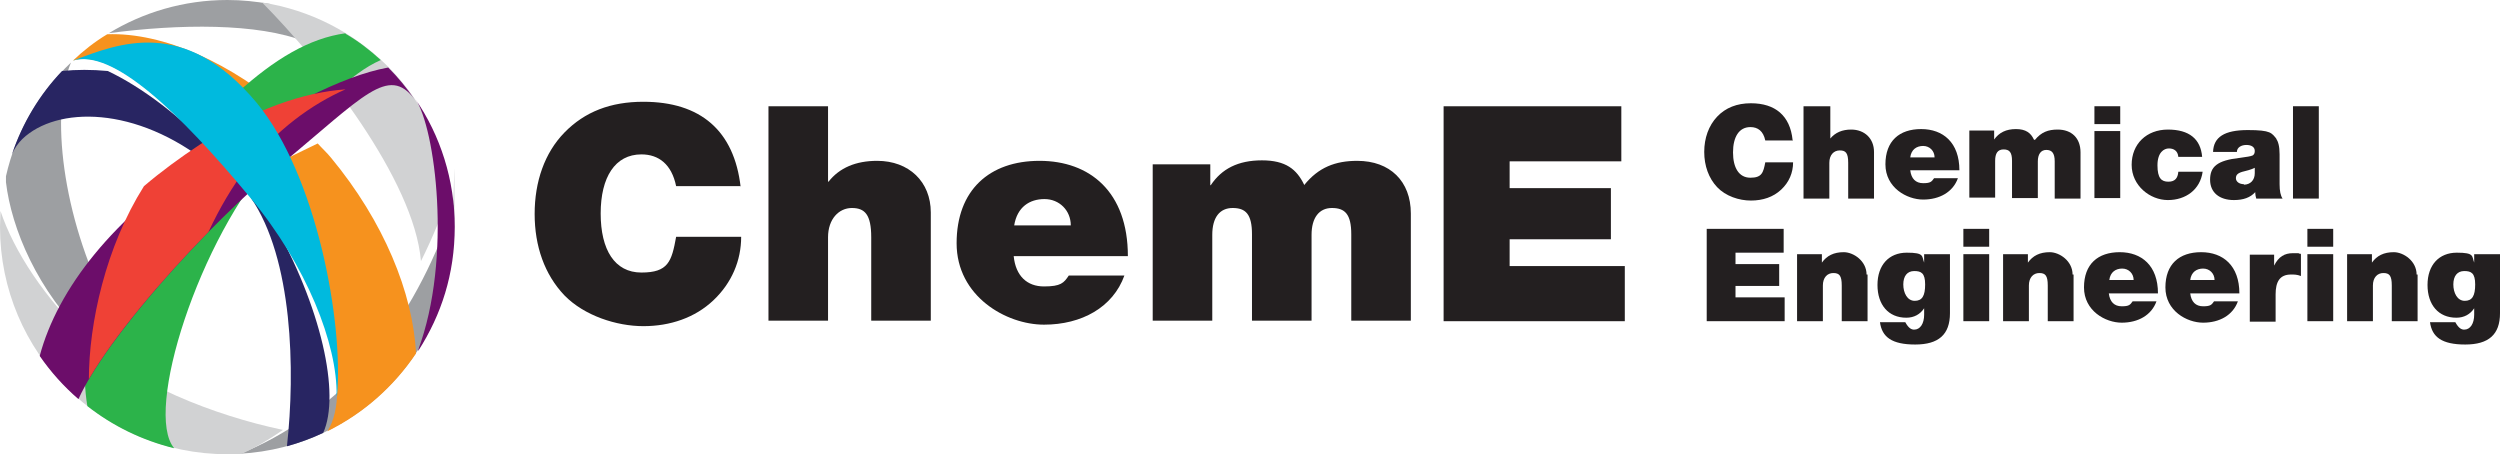
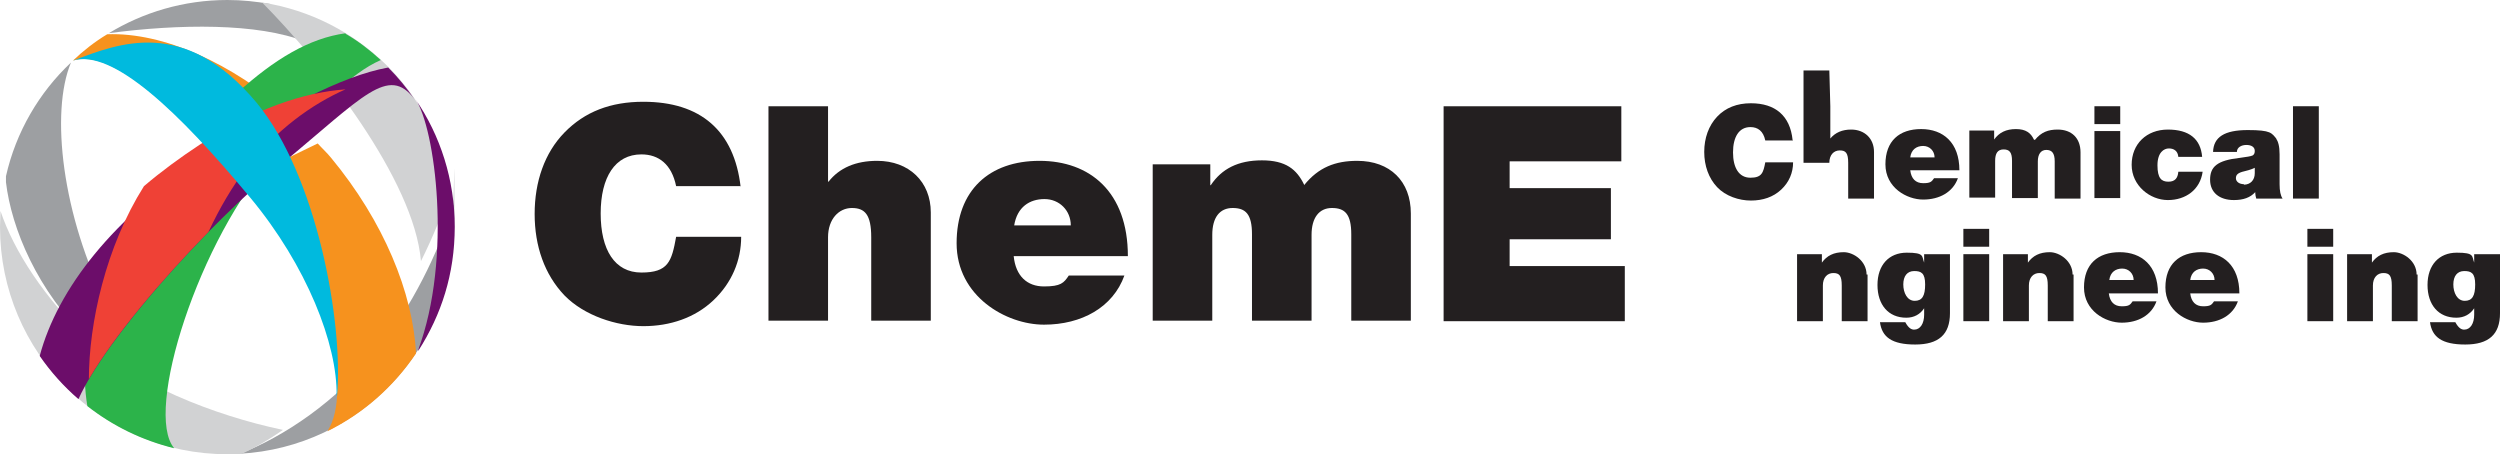
<svg xmlns="http://www.w3.org/2000/svg" version="1.1" viewBox="0 0 503.6 91.5">
  <defs>
    <style>
      .cls-1 {
        fill: none;
      }

      .cls-2 {
        fill: #9d9fa2;
      }

      .cls-3 {
        fill: #282562;
      }

      .cls-4 {
        fill: #f6921e;
      }

      .cls-5 {
        fill: #d1d2d3;
      }

      .cls-6 {
        fill: #231f20;
      }

      .cls-7 {
        fill: #6c0d6a;
      }

      .cls-8 {
        fill: #2cb34a;
      }

      .cls-9 {
        fill: #00bade;
      }

      .cls-10 {
        fill: #ef4136;
      }
    </style>
  </defs>
  <g>
    <g id="Layer_1">
      <g>
        <g>
          <g>
            <path class="cls-6" d="M361.2,28.3h-5.6c-.4-1.9-1.5-2.7-3-2.7-2.3,0-3.5,2-3.5,5.1s1.2,5.1,3.5,5.1,2.6-1,3-3.1h5.6c0,2.1-.8,4-2.4,5.5-1.6,1.5-3.7,2.2-6.1,2.2s-5.1-.9-6.8-2.7c-1.7-1.8-2.6-4.3-2.6-7.1s.9-5.3,2.6-7.1c1.7-1.8,4-2.7,6.8-2.7,4.9,0,7.9,2.5,8.4,7.4Z" />
-             <path class="cls-6" d="M368.7,21.4v6.5h0c1-1.2,2.4-1.8,4.2-1.8,2.7,0,4.6,1.8,4.6,4.5v9.4h-5.2v-7.2c0-2-.5-2.5-1.7-2.5s-2.1.9-2.1,2.5v7.2h-5.2v-18.6h5.2Z" />
+             <path class="cls-6" d="M368.7,21.4v6.5h0c1-1.2,2.4-1.8,4.2-1.8,2.7,0,4.6,1.8,4.6,4.5v9.4h-5.2v-7.2c0-2-.5-2.5-1.7-2.5s-2.1.9-2.1,2.5h-5.2v-18.6h5.2Z" />
            <path class="cls-6" d="M394.7,34.3h-9.9c.2,1.7,1.1,2.6,2.6,2.6s1.7-.3,2.2-1h4.8c-1,2.8-3.7,4.3-7,4.3s-7.6-2.4-7.6-7.1,2.8-7.1,7.2-7.1,7.7,2.7,7.7,8.3ZM389.7,31.7c0-1.3-1-2.3-2.3-2.3s-2.4.7-2.6,2.3h4.9Z" />
            <path class="cls-6" d="M409.9,28.2c1.3-1.6,2.7-2.1,4.6-2.1,2.8,0,4.6,1.7,4.6,4.6v9.3h-5.2v-7.5c0-1.7-.6-2.3-1.7-2.3s-1.7.9-1.7,2.3v7.4h-5.2v-7.5c0-1.7-.5-2.3-1.7-2.3s-1.7.8-1.7,2.3v7.4h-5.2v-13.5h5v1.8h0c1-1.4,2.4-2.1,4.4-2.1s3,.8,3.6,2.1Z" />
            <path class="cls-6" d="M427.1,21.4v3.6h-5.2v-3.6h5.2ZM427.1,26.4v13.5h-5.2v-13.5h5.2Z" />
            <path class="cls-6" d="M443.7,31.6h-4.9c-.1-1.2-.9-1.7-1.9-1.7s-2.3.8-2.3,3.4.8,3.3,2.2,3.3,1.9-.8,2-2h4.9c-.5,3.6-3.4,5.7-7,5.7s-7.3-2.9-7.3-7.1,3-7.1,7.3-7.1,6.6,1.9,6.9,5.5Z" />
            <path class="cls-6" d="M458.5,27.9c.4.6.7,1.5.7,3.2v6c0,1.4.2,2.3.6,2.9h-5.3c-.1-.3-.2-.8-.2-1.1v-.2h0c-1,1.1-2.4,1.6-4.3,1.6-2.9,0-4.8-1.5-4.8-4.1s1.4-3.9,6-4.4c1.4-.2,2.2-.3,2.6-.5.3-.2.4-.5.4-.9,0-.8-.7-1.2-1.7-1.2s-1.9.5-1.9,1.4h-4.8c.1-3,2.3-4.4,7-4.4s4.8.6,5.8,1.8ZM452,37.2c1.3,0,2.2-.9,2.2-2.3v-1.1c-.2.1-.8.4-2.1.7-1.3.3-1.7.7-1.7,1.4s.7,1.2,1.6,1.2Z" />
            <path class="cls-6" d="M467.1,21.4v18.6h-5.2v-18.6h5.2Z" />
          </g>
          <g>
-             <path class="cls-6" d="M359.3,46.1v4.8h-9.7v2.3h8.8v4.4h-8.8v2.3h9.9v4.8h-15.7v-18.6h15.4Z" />
            <path class="cls-6" d="M376.2,55.3v9.4h-5.2v-7.2c0-2-.5-2.5-1.7-2.5s-2.1.9-2.1,2.5v7.2h-5.2v-13.5h5v1.7h0c1-1.4,2.4-2.1,4.4-2.1s4.6,1.8,4.6,4.5Z" />
            <path class="cls-6" d="M387.6,52.8h0v-1.6h5.2v11.9c0,4.3-2.3,6.3-7,6.3s-6.7-1.5-7.1-4.5h5.1c.7,1.3,1.3,1.5,1.8,1.5,1.2,0,2-1.2,2-3v-1.3h0c-.8,1.2-2,1.9-3.6,1.9-3.6,0-5.8-2.6-5.8-6.6s2.3-6.5,5.9-6.5,3,.7,3.5,2ZM385.7,60.6c1.5,0,2.1-1,2.1-3.3s-.8-2.7-2.2-2.7-2.2,1-2.2,2.7.8,3.3,2.3,3.3Z" />
            <path class="cls-6" d="M400.7,46.1v3.6h-5.2v-3.6h5.2ZM400.7,51.2v13.5h-5.2v-13.5h5.2Z" />
            <path class="cls-6" d="M417.7,55.3v9.4h-5.2v-7.2c0-2-.5-2.5-1.7-2.5s-2.1.9-2.1,2.5v7.2h-5.2v-13.5h5v1.7h0c1-1.4,2.4-2.1,4.4-2.1s4.6,1.8,4.6,4.5Z" />
            <path class="cls-6" d="M434.7,59.1h-9.9c.2,1.7,1.1,2.6,2.6,2.6s1.7-.3,2.2-1h4.8c-1,2.8-3.7,4.3-7,4.3s-7.6-2.4-7.6-7.1,2.8-7.1,7.2-7.1,7.7,2.7,7.7,8.3ZM429.8,56.4c0-1.3-1-2.3-2.3-2.3s-2.4.7-2.6,2.3h4.9Z" />
            <path class="cls-6" d="M451.1,59.1h-9.9c.2,1.7,1.1,2.6,2.6,2.6s1.7-.3,2.2-1h4.8c-1,2.8-3.7,4.3-7,4.3s-7.6-2.4-7.6-7.1,2.8-7.1,7.2-7.1,7.7,2.7,7.7,8.3ZM446.1,56.4c0-1.3-1-2.3-2.3-2.3s-2.4.7-2.6,2.3h4.9Z" />
-             <path class="cls-6" d="M463.5,51v4.6c-.8-.3-1.3-.3-2-.3-2.3,0-3.1,1.5-3.1,4v5.5h-5.2v-13.5h4.9v2.2h0c.9-1.8,2.1-2.5,3.8-2.5s1,0,1.5.2Z" />
            <path class="cls-6" d="M470,46.1v3.6h-5.2v-3.6h5.2ZM470,51.2v13.5h-5.2v-13.5h5.2Z" />
            <path class="cls-6" d="M487,55.3v9.4h-5.2v-7.2c0-2-.5-2.5-1.7-2.5s-2.1.9-2.1,2.5v7.2h-5.2v-13.5h5v1.7h0c1-1.4,2.4-2.1,4.4-2.1s4.6,1.8,4.6,4.5Z" />
            <path class="cls-6" d="M498.4,52.8h0v-1.6h5.2v11.9c0,4.3-2.3,6.3-7,6.3s-6.7-1.5-7.1-4.5h5.1c.7,1.3,1.3,1.5,1.8,1.5,1.2,0,2-1.2,2-3v-1.3h0c-.8,1.2-2,1.9-3.6,1.9-3.6,0-5.8-2.6-5.8-6.6s2.3-6.5,5.9-6.5,3,.7,3.5,2ZM496.5,60.6c1.5,0,2.1-1,2.1-3.3s-.8-2.7-2.2-2.7-2.2,1-2.2,2.7.8,3.3,2.3,3.3Z" />
          </g>
          <g>
            <path class="cls-6" d="M149.2,37.5h-13c-.9-4.4-3.5-6.4-7-6.4-5.3,0-8.2,4.6-8.2,11.9s2.8,11.9,8.2,11.9,6.1-2.2,7-7.2h13.1c0,4.8-1.9,9.3-5.6,12.8-3.7,3.5-8.7,5.2-14.1,5.2s-11.9-2.1-15.9-6.2c-4-4.2-6-9.9-6-16.4s2-12.3,6-16.4c4.1-4.2,9.3-6.2,15.9-6.2,11.5,0,18.3,5.8,19.6,17.2Z" />
            <path class="cls-6" d="M166.8,21.4v15.2h.1c2.2-2.8,5.5-4.2,9.8-4.2,6.4,0,10.8,4.2,10.8,10.4v21.8h-12v-16.8c0-4.6-1.3-5.9-3.9-5.9s-4.8,2.2-4.8,5.9v16.8h-12V21.4h12Z" />
            <path class="cls-6" d="M227.2,51.6h-23c.4,4,2.7,6.1,6.1,6.1s4-.7,5-2.2h11.2c-2.3,6.4-8.6,9.9-16.2,9.9s-17.6-5.7-17.6-16.4,6.6-16.6,16.7-16.6,17.8,6.2,17.8,19.2ZM215.7,45.4c0-3-2.3-5.3-5.3-5.3s-5.5,1.6-6.1,5.3h11.5Z" />
            <path class="cls-6" d="M262.7,37.3c2.9-3.6,6.3-4.9,10.7-4.9,6.6,0,10.8,4.1,10.8,10.6v21.6h-12v-17.4c0-4.1-1.3-5.3-3.9-5.3s-4.1,2-4.1,5.4v17.3h-12v-17.4c0-4.1-1.3-5.3-3.9-5.3s-4.1,1.9-4.1,5.4v17.3h-12v-31.5h11.6v4.2h.1c2.2-3.3,5.5-5,10.3-5s7,1.8,8.5,4.9Z" />
            <path class="cls-6" d="M326.6,21.4v11.1h-22.5v5.4h20.4v10.3h-20.4v5.4h23.2v11.1h-36.5V21.4h35.8Z" />
          </g>
        </g>
        <g>
          <path class="cls-2" d="M91.3,41.3c-3,9.7-8.4,20.5-15.1,29-8.2,10.6-19.3,17.8-27.9,21.1,24.1-1.3,43.2-21.3,43.2-45.7s0-3-.2-4.5Z" />
          <path class="cls-2" d="M21.8,6.7c14.2-1.9,30.2-2.1,39.7,1.7-2-2.7-4.5-5.2-7.1-7.6-2.8-.5-5.7-.8-8.6-.8-8.8,0-17,2.5-23.9,6.7Z" />
          <path class="cls-4" d="M66,86.8c5.1-8.2,0-28.4-14.3-45.9,2.5-2.3,2.9-3,5.3-5.3.3-.3.6-.6.9-.9l-7.3.7,13.4-6.5c.8.9,1.9,1.9,2.7,2.9,10.6,12.8,16.5,27.2,17.1,39.4-4.5,6.7-10.6,12.1-17.9,15.7ZM21.6,6.9c-2.5,1.5-4.8,3.3-6.9,5.3,6.8-2.2,17.4,6.6,29.3,20,5.3-3.4,10.2-6.4,14.8-8.9C46.6,12.6,32.9,6.5,21.6,6.9Z" />
          <path class="cls-5" d="M52.8.5c12,12.1,30.6,35.7,32,52.1,2.5-5,4.5-10,6-14.6C87.6,18.7,72.2,3.5,52.8.5Z" />
          <path class="cls-2" d="M1.2,35.5c0,.4,0,.8,0,1.2,1.1,9.3,6.3,21.9,16.7,31.9,3.9,3.7,9.4,7,15.5,9.6-4.2-4.5-8.3-10.1-11.7-16.6C12.5,43.5,10.1,22.6,14.3,12.6,7.9,18.6,3.2,26.6,1.2,35.5Z" />
          <path class="cls-5" d="M.1,42.5c0,1.1-.1,2.1-.1,3.2,0,25.3,20.5,45.8,45.8,45.8s1.8,0,2.7,0c2.7-1.2,5.5-2.8,8.5-4.9-13.9-2.9-30.2-9.4-39-17.9C9,60.1,2.8,50.6.1,42.5Z" />
          <path class="cls-8" d="M69.6,6.7c-7.3,1-14.3,5.2-21.8,12-3.4,3.1-4.3,10.4-8,14.5-2.2,2.4-6.9,1.3-8.8,3.9-10.6,14.7-15.6,31.9-13.4,44.7,5.1,4,11,6.9,17.5,8.5-6.2-7.2,5-42.3,20.3-59.1,8.7-9.5,15.1-16.4,21.3-19.1-2.2-2-4.5-3.8-7.1-5.3Z" />
          <path class="cls-1" d="M29,37.4c-7.7,12.2-11.8,25.7-11.8,37.2,4.8-8,14.1-18.1,24.1-26.4,2.3-5.3,5.2-10.3,8.4-14.4,6-7.7,13.1-12.8,19.9-15.8-8.4.6-18.3,3.9-29.3,11.1-4.1,2.7-7.9,5.5-11.3,8.4Z" />
          <path class="cls-7" d="M84.2,70.6c7-18.7,3.4-45-.5-50.6,5,7.3,7.9,16.2,7.9,25.7s-2.7,17.7-7.3,24.9ZM15.8,80.4c5.7-12.5,25.6-34.7,41.1-47.5,16.2-13.4,21.4-19.9,26.6-12.9-1.6-2.3-3.3-4.4-5.3-6.4-9.4,1.7-21.7,8.3-36.8,18.1-18.6,12.1-29.8,26.5-33.4,40,2.2,3.2,4.8,6.1,7.8,8.7Z" />
-           <path class="cls-3" d="M44.4,31.8c-.5.3-1.1.7-1.6,1.1-.2.1-.3.2-.5.3-14.9-12-30.9-11.8-37.8-5.2-.9.9-1.6,1.9-2.1,3.1,2.1-6.3,5.6-12.1,10.1-16.8,2.9-.3,6-.3,9.2,0,6.6,3.1,14.8,9.1,22.6,17.5ZM55.1,34.5c-.4.4-3.6,4.2-4.6,5.3,8.5,12.3,9,34.9,7.3,50.1,2.5-.7,5-1.6,7.3-2.7,3.5-7.7-.3-25.4-10.4-43-1-1.4,1.5-8.4.4-9.8Z" />
          <path class="cls-10" d="M17.9,76.4c0,0,0-.1.1-.2,5-8.5,14.3-19.6,24-29.5,2.2-4.7,4.8-9.2,7.7-12.9,6-7.7,13.1-12.8,19.9-15.8-8.4.6-18.3,3.9-29.3,11.1-4.1,2.7-7.9,5.5-11.3,8.4-7.7,12.2-11.1,27.6-11.1,39Z" />
          <path class="cls-9" d="M67.9,79.7h0c1.3-14.8-4.1-44.4-16.2-59C37.1,3.2,23.8,8.8,14.7,12.2c8-2.4,21.3,10.3,35.7,27.6,11.4,13.7,17.6,29.6,17.4,39.9Z" />
        </g>
      </g>
    </g>
  </g>
</svg>